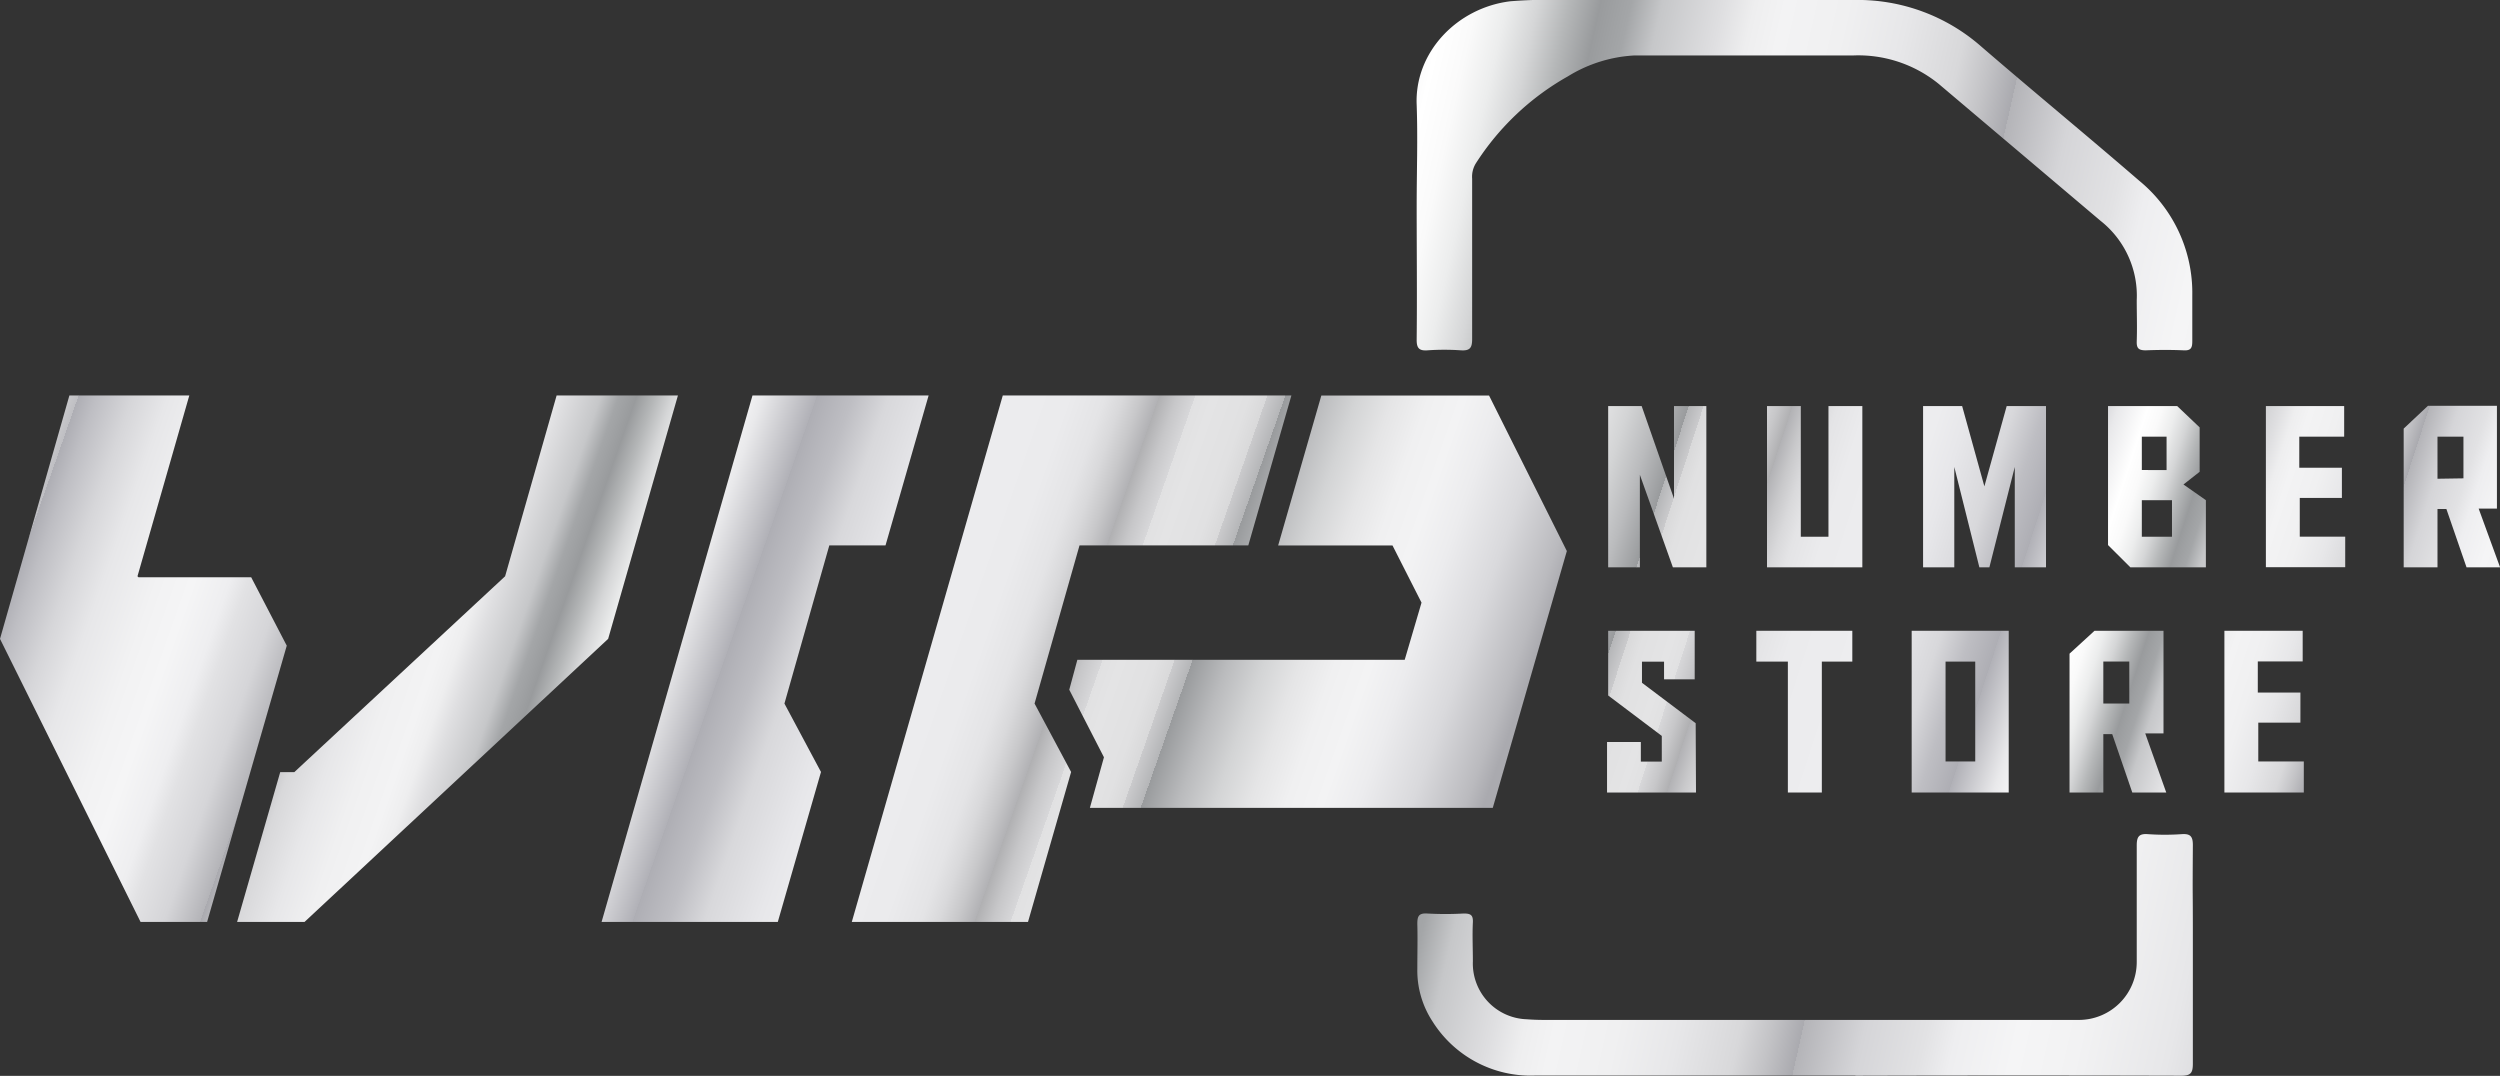
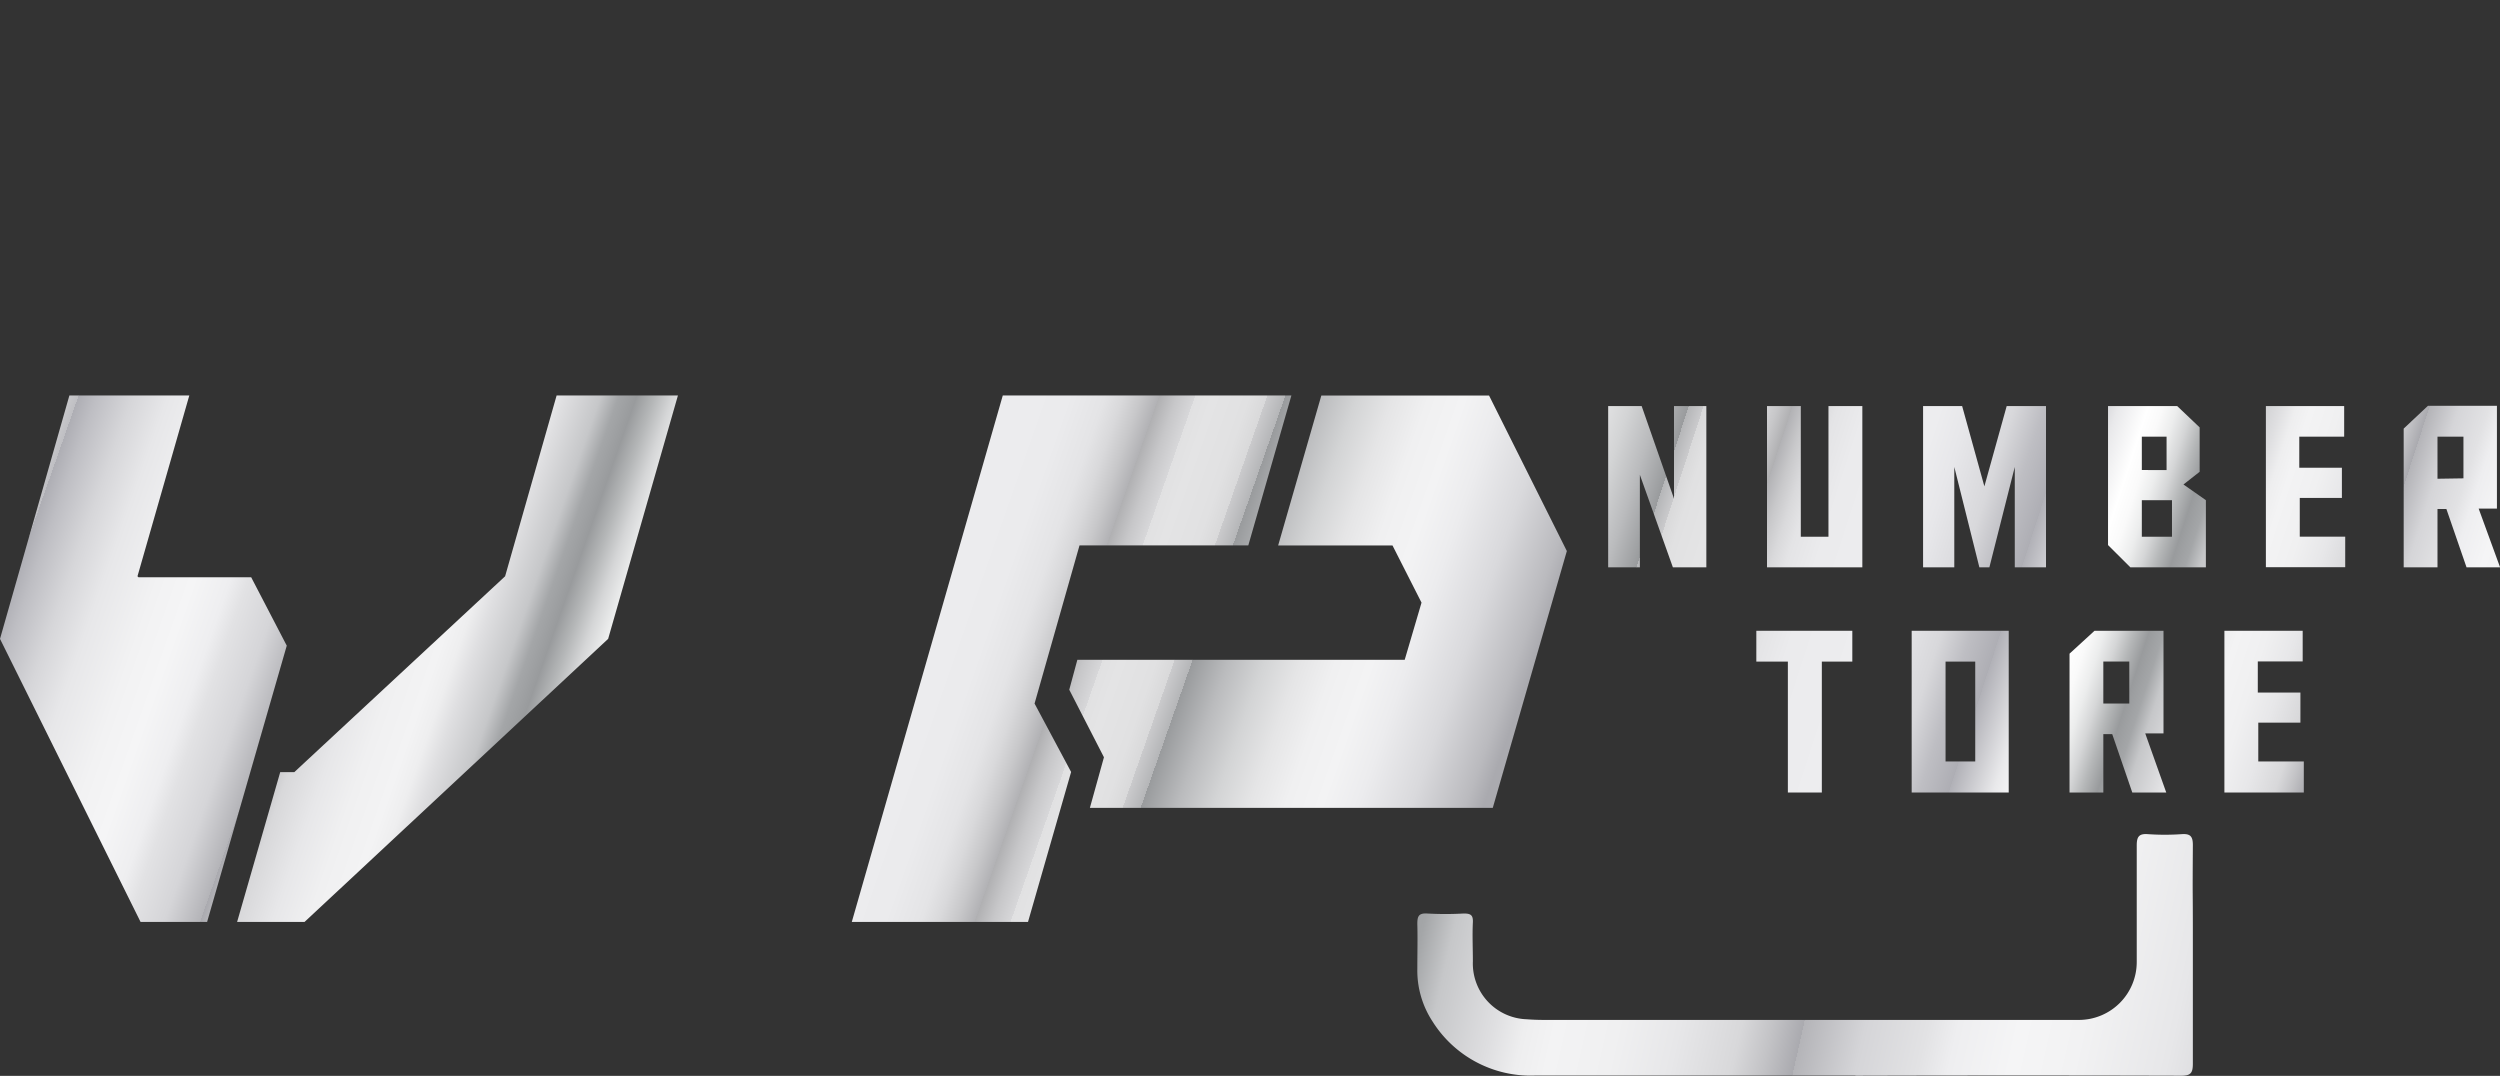
<svg xmlns="http://www.w3.org/2000/svg" xmlns:xlink="http://www.w3.org/1999/xlink" viewBox="0 0 309.14 133.04">
  <rect x="0" y="0" width="309.14" height="133.04" fill="#333333" stroke="none" />
  <defs>
    <style>.cls-1{fill:url(#linear-gradient);}.cls-2{fill:url(#linear-gradient-2);}.cls-3{fill:url(#linear-gradient-3);}.cls-4{fill:url(#linear-gradient-4);}.cls-5{fill:url(#linear-gradient-5);}.cls-6{fill:url(#linear-gradient-6);}.cls-7{fill:url(#linear-gradient-7);}.cls-8{fill:url(#linear-gradient-8);}.cls-9{fill:url(#linear-gradient-9);}.cls-10{fill:url(#linear-gradient-10);}.cls-11{fill:url(#linear-gradient-11);}.cls-12{fill:url(#linear-gradient-12);}.cls-13{fill:url(#linear-gradient-13);}.cls-14{fill:url(#linear-gradient-14);}.cls-15{fill:url(#linear-gradient-15);}.cls-16{fill:url(#linear-gradient-16);}</style>
    <linearGradient id="linear-gradient" x1="174.57" y1="124.98" x2="-23.73" y2="55.38" gradientUnits="userSpaceOnUse">
      <stop offset="0" stop-color="#aaaaaf" />
      <stop offset="0.01" stop-color="#bababe" />
      <stop offset="0.04" stop-color="#d9d9dc" />
      <stop offset="0.07" stop-color="#ececee" />
      <stop offset="0.09" stop-color="#f3f3f4" />
      <stop offset="0.11" stop-color="#f0f0f1" />
      <stop offset="0.13" stop-color="#e5e5e6" />
      <stop offset="0.15" stop-color="#d3d4d5" />
      <stop offset="0.17" stop-color="#babbbd" />
      <stop offset="0.19" stop-color="#999b9d" />
      <stop offset="0.19" stop-color="#9a9c9e" />
      <stop offset="0.19" stop-color="#b5b6b8" />
      <stop offset="0.2" stop-color="#cacacc" />
      <stop offset="0.2" stop-color="#d9d9da" />
      <stop offset="0.21" stop-color="#e1e1e2" />
      <stop offset="0.23" stop-color="#e4e4e5" />
      <stop offset="0.24" stop-color="#e1e1e2" />
      <stop offset="0.24" stop-color="#d7d7d9" />
      <stop offset="0.25" stop-color="#c7c7c9" />
      <stop offset="0.26" stop-color="#b0b0b2" />
      <stop offset="0.26" stop-color="#a7a7aa" />
      <stop offset="0.26" stop-color="#b2b2b5" />
      <stop offset="0.27" stop-color="#c8c8ca" />
      <stop offset="0.28" stop-color="#d9d9db" />
      <stop offset="0.29" stop-color="#e4e4e6" />
      <stop offset="0.31" stop-color="#ebebed" />
      <stop offset="0.36" stop-color="#ededef" />
      <stop offset="0.38" stop-color="#e7e7ea" />
      <stop offset="0.41" stop-color="#d8d8db" />
      <stop offset="0.43" stop-color="#bebec3" />
      <stop offset="0.45" stop-color="#aeaeb4" />
      <stop offset="0.45" stop-color="#b1b1b7" />
      <stop offset="0.48" stop-color="#e9e9eb" />
      <stop offset="0.5" stop-color="#fff" />
      <stop offset="0.51" stop-color="#fafafa" />
      <stop offset="0.52" stop-color="#eceded" />
      <stop offset="0.53" stop-color="#d5d6d7" />
      <stop offset="0.54" stop-color="#b5b7b8" />
      <stop offset="0.55" stop-color="#999b9d" />
      <stop offset="0.56" stop-color="#a4a6a8" />
      <stop offset="0.57" stop-color="#c6c7c9" />
      <stop offset="0.59" stop-color="#dfdfe1" />
      <stop offset="0.6" stop-color="#eeeeef" />
      <stop offset="0.61" stop-color="#f3f3f4" />
      <stop offset="0.63" stop-color="#f0f0f1" />
      <stop offset="0.65" stop-color="#e7e7e9" />
      <stop offset="0.67" stop-color="#d8d8da" />
      <stop offset="0.68" stop-color="#c3c3c6" />
      <stop offset="0.69" stop-color="#aaaaaf" />
      <stop offset="0.69" stop-color="#b4b4b8" />
      <stop offset="0.71" stop-color="#d5d5d8" />
      <stop offset="0.73" stop-color="#e2e2e4" />
      <stop offset="0.74" stop-color="#eeeef0" />
      <stop offset="0.76" stop-color="#f5f5f6" />
      <stop offset="0.78" stop-color="#f2f2f3" />
      <stop offset="0.81" stop-color="#e7e7e9" />
      <stop offset="0.83" stop-color="#d6d6d9" />
      <stop offset="0.85" stop-color="#bebec3" />
      <stop offset="0.86" stop-color="#aeaeb4" />
      <stop offset="0.86" stop-color="#bfbfc3" />
      <stop offset="0.87" stop-color="#d0d0d2" />
      <stop offset="0.88" stop-color="#dbdbdd" />
      <stop offset="0.9" stop-color="#e2e2e3" />
      <stop offset="0.95" stop-color="#e4e4e5" />
      <stop offset="1" stop-color="#aaaaaf" />
    </linearGradient>
    <linearGradient id="linear-gradient-2" x1="179.4" y1="111.22" x2="-18.9" y2="41.62" xlink:href="#linear-gradient" />
    <linearGradient id="linear-gradient-3" x1="184.89" y1="95.56" x2="-13.41" y2="25.96" xlink:href="#linear-gradient" />
    <linearGradient id="linear-gradient-4" x1="-6.82" y1="-25.85" x2="357.62" y2="56.24" xlink:href="#linear-gradient" />
    <linearGradient id="linear-gradient-5" x1="-26.29" y1="60.58" x2="338.16" y2="142.66" xlink:href="#linear-gradient" />
    <linearGradient id="linear-gradient-6" x1="174.01" y1="50.19" x2="339.83" y2="103.97" xlink:href="#linear-gradient" />
    <linearGradient id="linear-gradient-7" x1="175.88" y1="44.45" x2="341.69" y2="98.22" xlink:href="#linear-gradient" />
    <linearGradient id="linear-gradient-8" x1="177.87" y1="38.29" x2="343.69" y2="92.07" xlink:href="#linear-gradient" />
    <linearGradient id="linear-gradient-9" x1="179.87" y1="32.14" x2="345.68" y2="85.92" xlink:href="#linear-gradient" />
    <linearGradient id="linear-gradient-10" x1="181.65" y1="26.65" x2="347.46" y2="80.43" xlink:href="#linear-gradient" />
    <linearGradient id="linear-gradient-11" x1="183.35" y1="21.39" x2="349.17" y2="75.17" xlink:href="#linear-gradient" />
    <linearGradient id="linear-gradient-12" x1="165.79" y1="75.54" x2="331.61" y2="129.31" xlink:href="#linear-gradient" />
    <linearGradient id="linear-gradient-13" x1="167.78" y1="69.41" x2="333.6" y2="123.19" xlink:href="#linear-gradient" />
    <linearGradient id="linear-gradient-14" x1="169.43" y1="64.32" x2="335.25" y2="118.1" xlink:href="#linear-gradient" />
    <linearGradient id="linear-gradient-15" x1="171.27" y1="58.66" x2="337.08" y2="112.44" xlink:href="#linear-gradient" />
    <linearGradient id="linear-gradient-16" x1="173" y1="53.32" x2="338.81" y2="107.09" xlink:href="#linear-gradient" />
  </defs>
  <title>logo</title>
  <g id="Layer_2" data-name="Layer 2">
    <g id="Layer_1-2" data-name="Layer 1">
      <path class="cls-1" d="M8.58,48.9H23.41L17,71.26l.12.12H31.06l4.4,8.46L25.61,114H17.38L0,79ZM34.65,95.48h1.74L62.46,71.26,68.83,48.9h15L75.2,79,37.66,114H29.32Z" />
-       <path class="cls-2" d="M102.55,67.44,97,87l4.52,8.46L96.18,114H74.39L93.05,48.9h21.78L109.5,67.44Z" />
      <path class="cls-3" d="M124,48.9h35.69l-5.33,18.54H133.49L127.93,87l4.52,8.46L127.12,114H105.33Zm10.77,51,1.74-6.26-4.29-8.35,1-3.7H173.7l2.08-7.07-3.59-7.07H158.05l5.34-18.54h20.74l9.62,19.23-9.16,31.76Z" />
-       <path class="cls-4" d="M209.46,0c6.56,0,13.13,0,19.69,0A23.15,23.15,0,0,1,245,5.76c6.47,5.58,13.06,11,19.53,16.59a17.92,17.92,0,0,1,6.56,14.17c0,1.89,0,3.78,0,5.66,0,.84-.16,1.19-1.08,1.14-1.56-.07-3.12-.06-4.67,0-.88,0-1.15-.24-1.12-1.12.06-1.69,0-3.4,0-5.09a11.79,11.79,0,0,0-4.47-9.8q-10-8.46-20-16.92a15.76,15.76,0,0,0-10.64-3.53c-9,0-18,0-27.06,0a17.4,17.4,0,0,0-8.15,2.57,32.37,32.37,0,0,0-11.41,10.78,3.15,3.15,0,0,0-.45,1.88c0,6.61,0,13.22,0,19.83,0,1.12-.29,1.47-1.4,1.4a29.67,29.67,0,0,0-4.11,0c-1,.07-1.36-.22-1.35-1.31.06-5.52,0-11.05,0-16.57,0-4.16.15-8.32,0-12.47-.28-6.51,5-12,11.56-12.81A61.66,61.66,0,0,1,193.73,0c2.65,0,5.29,0,7.94,0Z" />
      <path class="cls-5" d="M229.41,133c-13.22,0-26.45,0-39.67,0a14.32,14.32,0,0,1-12.58-6.66,11.51,11.51,0,0,1-1.9-6.56c0-1.84.05-3.68,0-5.52,0-.94.15-1.36,1.21-1.3a40.27,40.27,0,0,0,4.53,0c.86,0,1.17.19,1.13,1.09-.08,1.61,0,3.21,0,4.82a6.9,6.9,0,0,0,6.67,7.17c.76.06,1.51.08,2.27.08h66a7.16,7.16,0,0,0,7.15-7.19c0-8.88,0-5.49,0-14.37,0-1.1.27-1.5,1.41-1.41a29.67,29.67,0,0,0,4.11,0c1.1-.08,1.43.25,1.42,1.39-.05,8,0,3.8,0,11.82,0,5.06,0,10.11,0,15.16,0,1.16-.26,1.51-1.47,1.5q-20.11-.06-40.24,0Z" />
      <path class="cls-6" d="M207,61.66V50.21h4V70.15h-4.14l-4.08-11.44V70.15h-3.92V50.21h4.14Z" />
      <path class="cls-7" d="M230.29,70.15H218.5V50.21h4.18V66.37h3.42V50.21h4.19Z" />
      <path class="cls-8" d="M248.14,50.21H253V70.15h-3.86V57.74L246,70.15h-1.24l-3.1-12.41V70.15H237.8V50.21h4.83l2.75,9.93Z" />
      <path class="cls-9" d="M272.77,61.85v8.3h-9.34l-2.76-2.75V50.21h8.55L272,52.85v5.49l-2,1.57Zm-4.86-3.72V54h-3.06v4.12Zm.67,8.24V61.85h-3.73v4.52Z" />
      <path class="cls-10" d="M280.19,50.21h9.68V54h-5.55v3.84h5.27v3.73h-5.21v4.79H290v3.78h-9.81Z" />
      <path class="cls-11" d="M305,70.15l-2.49-7.21h-1.1v7.21h-4.18V53l3-2.82h8.53V62.89h-2.26l2.65,7.26Zm-.38-11V54h-3.21V59.2Z" />
-       <path class="cls-12" d="M209.72,98h-11V91.75h4.18v2.43h2.59V91l-6.63-5V78h10.7V84h-3.79V81.82h-2.73v2.61l6.64,5Z" />
      <path class="cls-13" d="M229.05,81.81h-3.77V98h-4.2V81.81h-3.9V78h11.87Z" />
      <path class="cls-14" d="M236.39,78h12V98h-12Zm4.19,16.16h3.67V81.81h-3.67Z" />
      <path class="cls-15" d="M263.67,98l-2.48-7.22h-1.1V98h-4.18V80.83L259,78h8.53V90.69h-2.26L267.87,98ZM263.3,87v-5.2h-3.21V87Z" />
      <path class="cls-16" d="M275.06,78h9.68v3.79h-5.55v3.85h5.27v3.72h-5.21v4.8h5.63V98h-9.82Z" />
    </g>
  </g>
</svg>